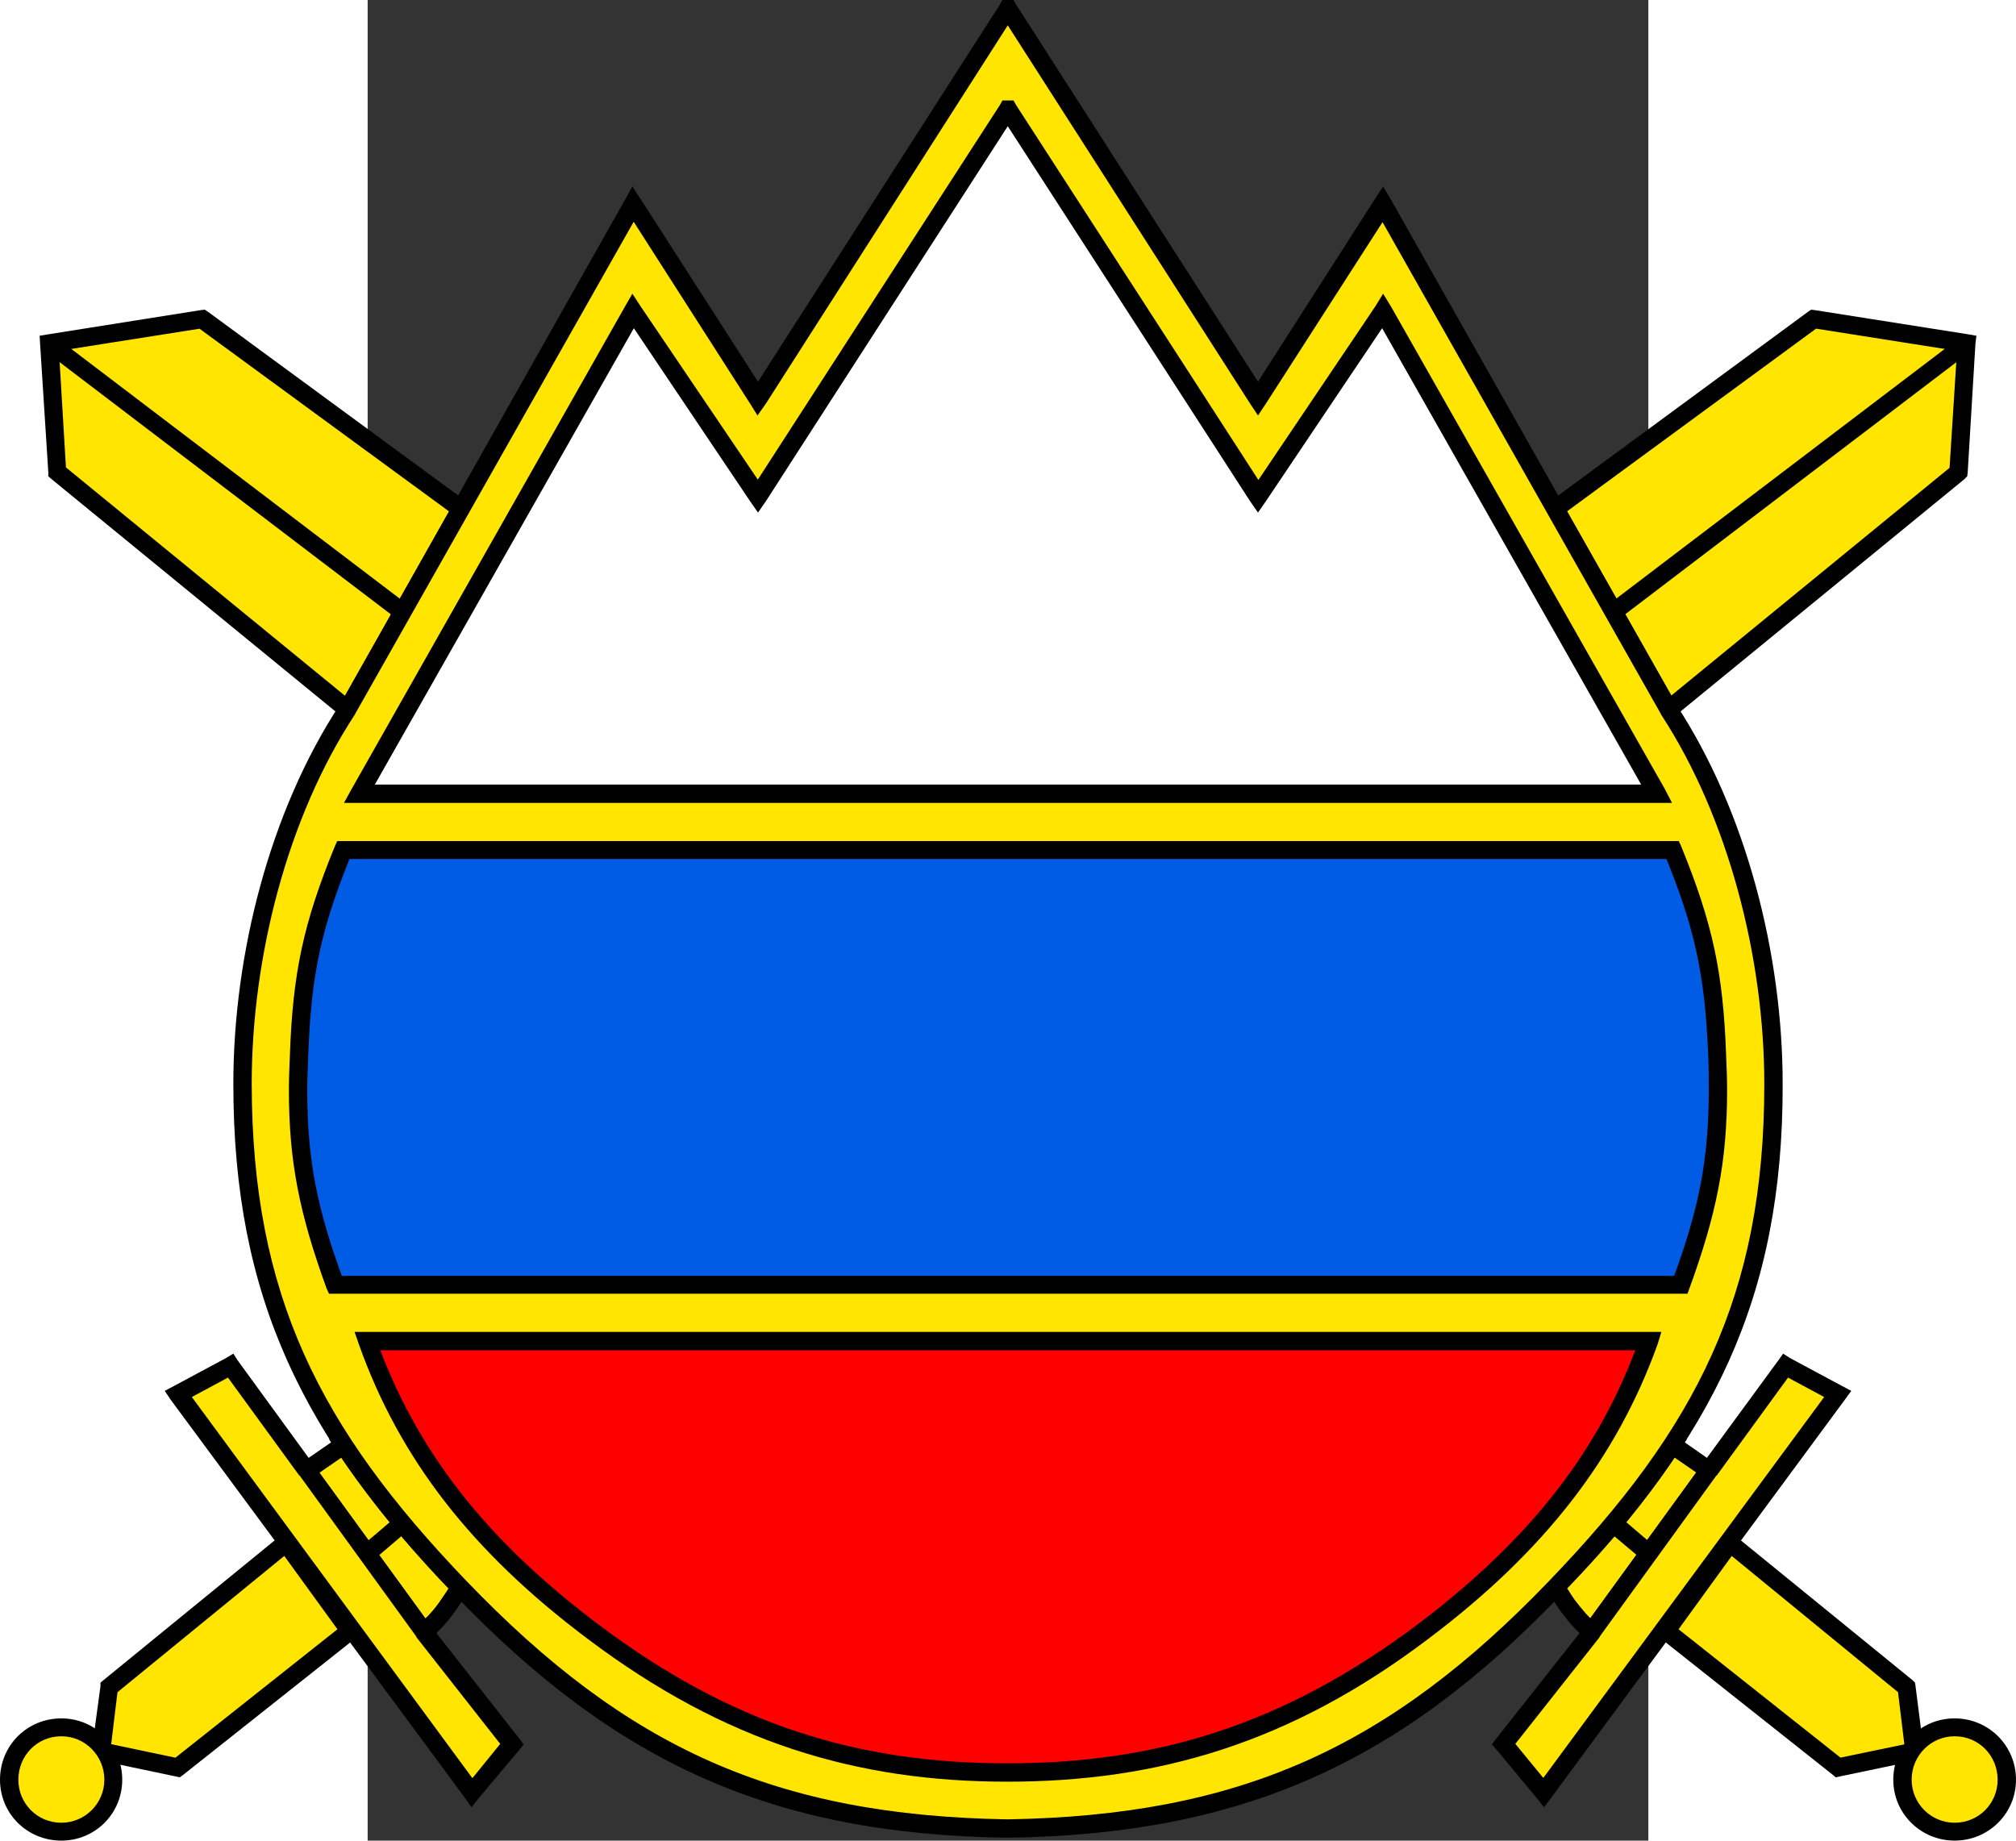
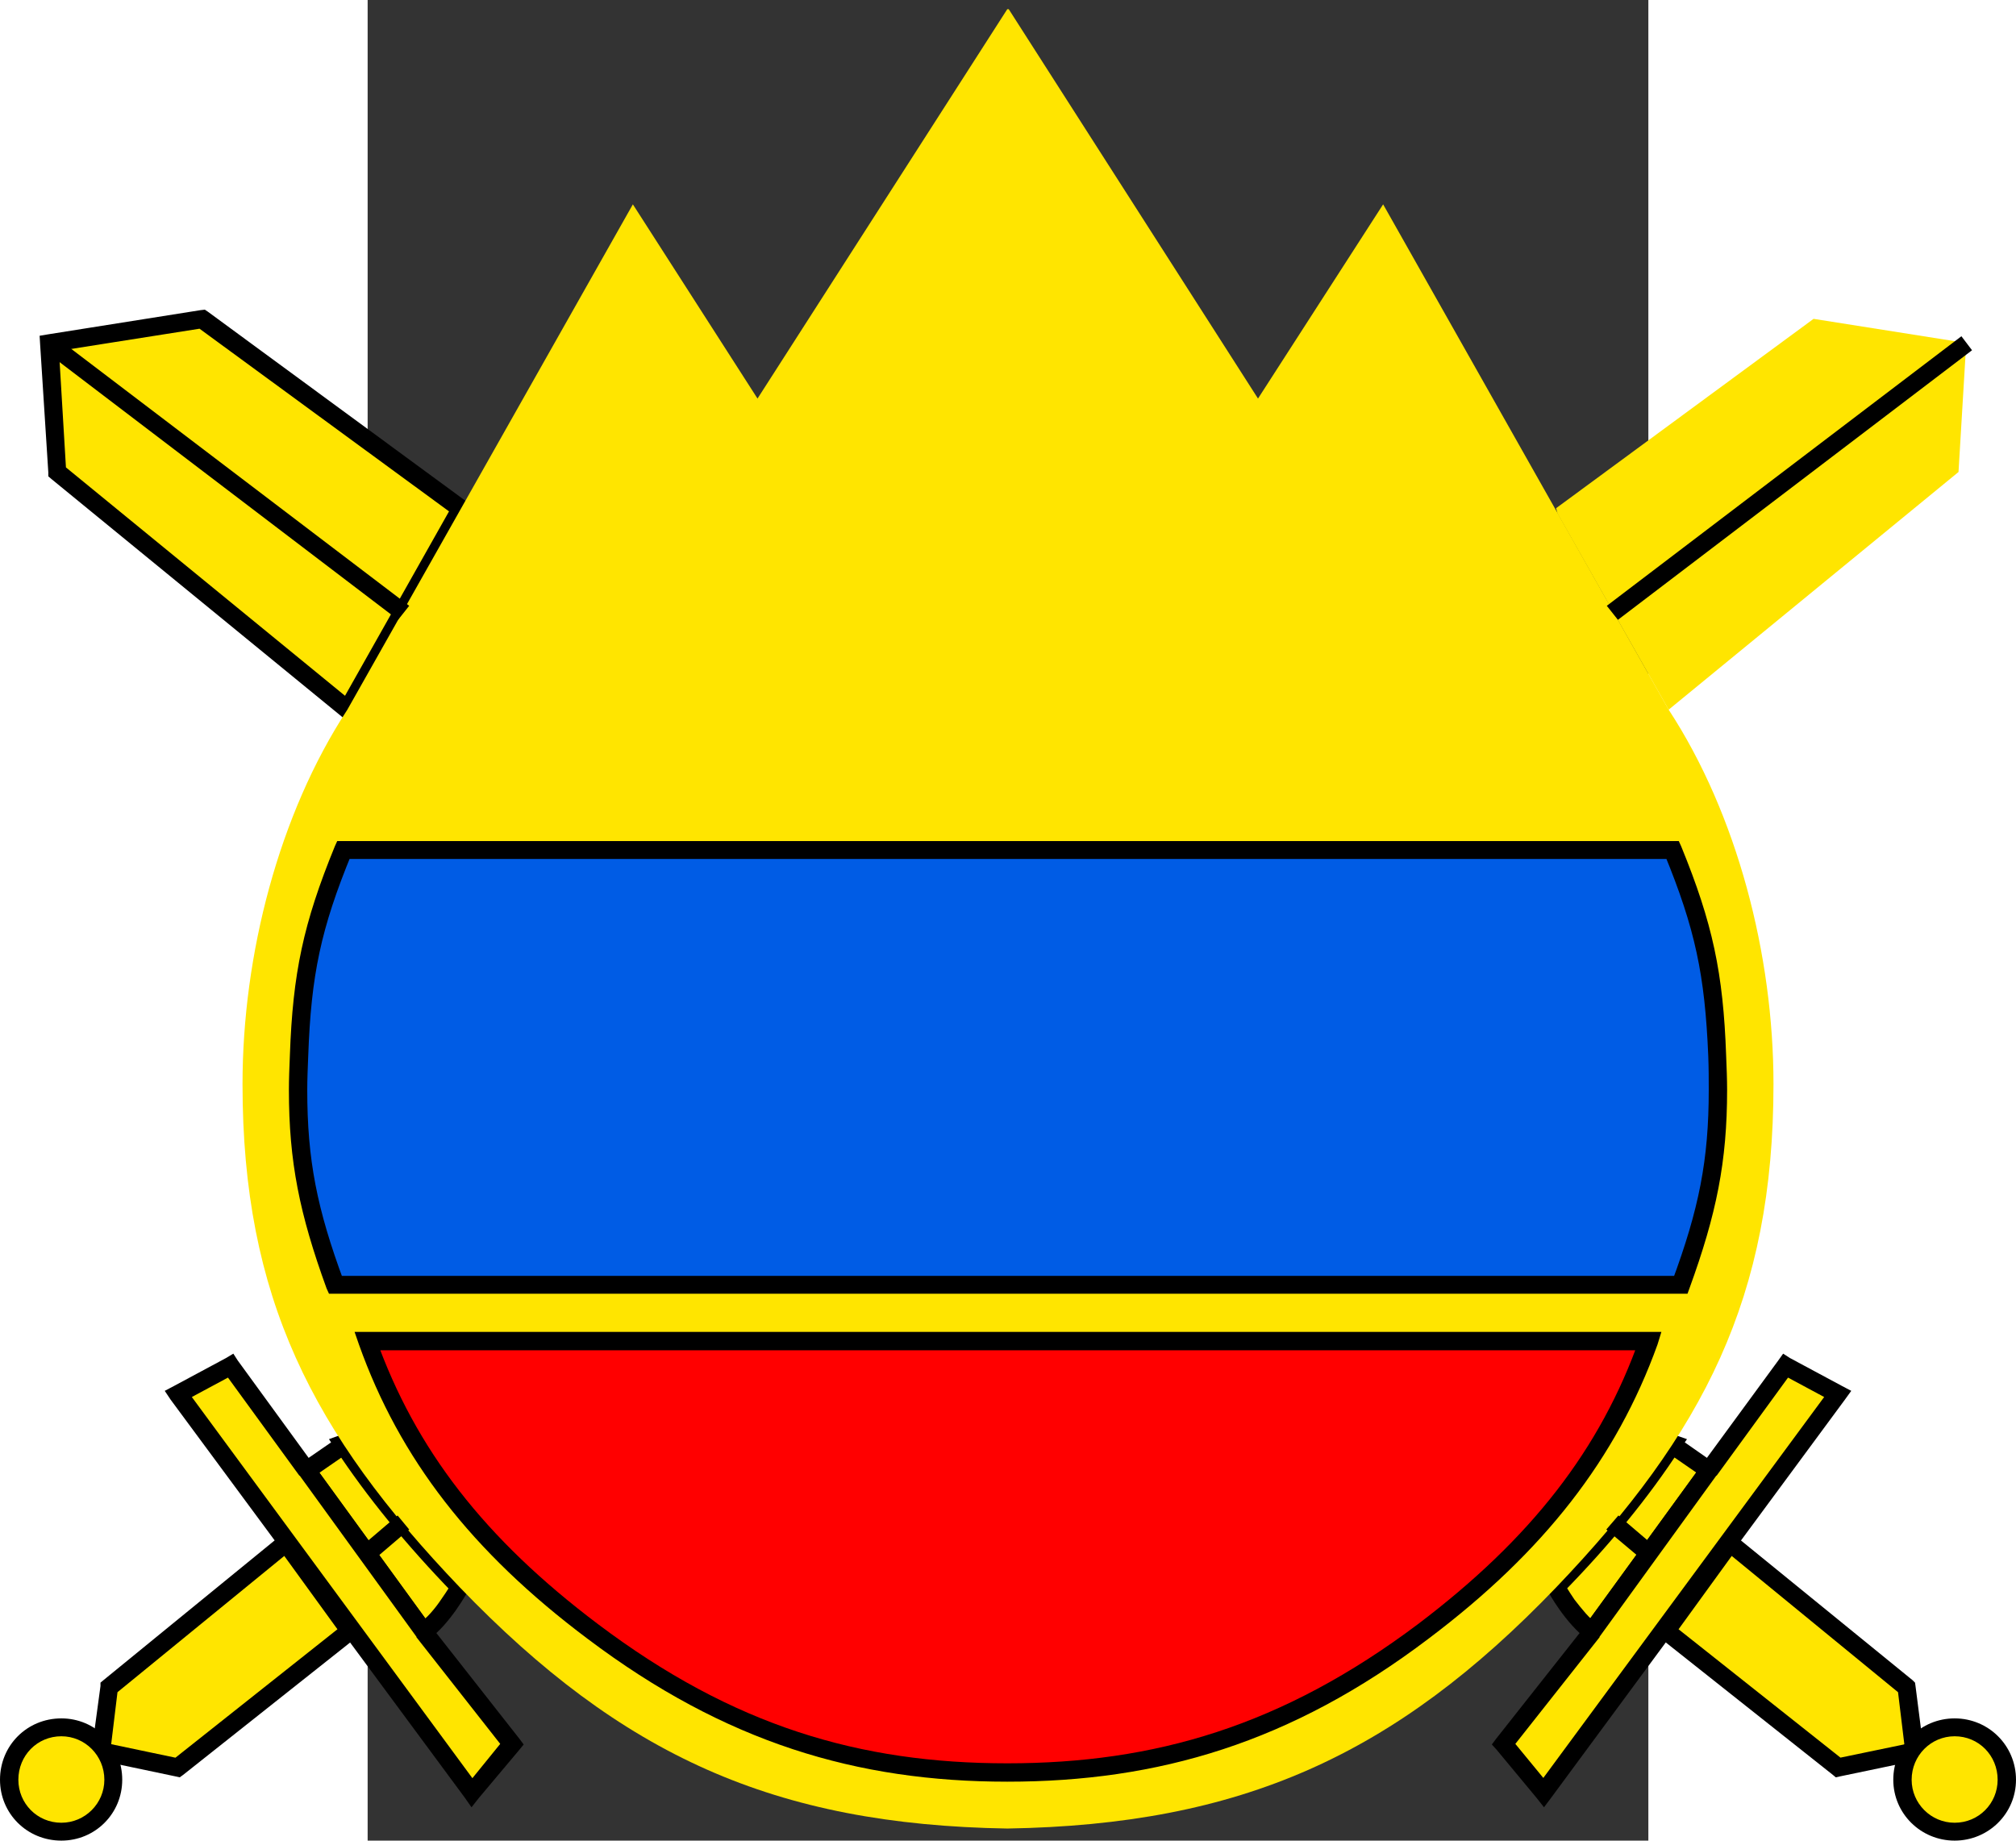
<svg xmlns="http://www.w3.org/2000/svg" xmlns:ns1="http://sodipodi.sourceforge.net/DTD/sodipodi-0.dtd" xmlns:ns2="http://www.inkscape.org/namespaces/inkscape" id="svg2" viewBox="0 0 445.429 640.166" height="182.602" width="200" version="1.0" ns1:docname="Sign_of_Slovenian_Army.svg" ns2:version="0.92.3 (2405546, 2018-03-11)">
  <rect x="0" y="0" width="445.429" height="640.166" fill="#333333" stroke="none" />
  <ns1:namedview pagecolor="#ffffff" bordercolor="#666666" borderopacity="1" objecttolerance="10" gridtolerance="10" guidetolerance="10" ns2:pageopacity="0" ns2:pageshadow="2" ns2:window-width="1920" ns2:window-height="1017" id="namedview35" showgrid="false" ns2:zoom="1.2924253" ns2:cx="-25.732606" ns2:cy="91.301217" ns2:window-x="-8" ns2:window-y="-8" ns2:window-maximized="1" ns2:current-layer="svg2" />
  <defs id="defs66" />
  <path style="fill:#ffe500;fill-opacity:1" id="path4" d="m -108.038,164.158 -2.688,-44.862 53.263,-8.401 89.556,65.865 -0.672,1.848 L -7.056,246.825 -108.038,164.158" />
  <path style="fill:#000000;stroke:none" id="path6" d="m -108.038,164.158 -3.024,0.168 -2.856,-44.694 -0.168,-2.856 3.024,-0.504 52.927,-8.401 1.512,-0.168 1.008,0.672 89.724,65.865 1.68,1.344 -0.672,2.184 -0.672,1.848 -0.168,0.336 -0.168,0.168 -38.477,68.217 -1.848,3.36 -2.856,-2.52 -100.814,-82.499 -1.176,-1.008 0,-1.344 3.024,-0.168 2.184,-2.352 100.814,82.499 -2.016,2.52 -2.688,-1.512 38.477,-68.217 2.688,1.512 -3.024,-1.008 0.672,-1.848 3.024,1.008 -1.848,2.52 -89.724,-65.697 2.016,-2.688 0.504,3.192 -53.263,8.401 -0.504,-3.192 3.192,-0.168 2.688,44.862 -3.192,0.168 2.184,-2.352 -2.184,2.352" />
  <path style="fill:#ffe500;fill-opacity:1" id="path8" d="m 19.491,567.58 -40.661,-56.119 14.114,-9.913 -1.512,0.672 c 10.921,16.634 24.531,32.932 40.661,49.903 0,0 -6.217,10.921 -12.602,15.458" />
  <path style="fill:#000000;stroke:none" id="path10" d="m 19.491,567.58 -2.52,1.68 -40.661,-56.119 -1.848,-2.52 2.52,-1.848 14.114,-9.745 1.848,2.52 1.008,3.024 -1.512,0.672 -1.008,-3.024 2.688,-1.68 c 10.753,16.298 24.027,32.428 40.157,49.231 l 1.68,1.848 -1.176,2.016 c -0.168,0.168 -6.049,11.089 -13.442,16.466 l -2.52,1.848 -1.848,-2.688 2.52,-1.68 -1.848,-2.856 c 2.688,-1.512 5.881,-5.377 7.897,-8.401 1.176,-1.68 2.184,-3.192 2.688,-4.033 l 1.176,-1.848 2.688,1.68 -2.352,2.016 C 13.442,537.336 -0.168,520.702 -11.257,503.899 l -2.184,-3.36 3.697,-1.344 1.68,-0.504 2.856,5.545 -14.114,9.745 -1.848,-2.52 2.52,-1.848 40.661,55.951 -2.52,2.016 -1.848,-2.856 1.848,2.856" />
  <path style="fill:#ffe500;fill-opacity:1" id="path12" d="m 19.491,567.58 30.916,39.149 -14.114,16.802 -102.158,-138.787 18.146,-9.745 26.548,36.461 40.661,56.119" />
  <path style="fill:#000000;stroke:none" id="path14" d="m 19.491,567.58 2.52,-2.016 30.748,39.149 1.512,2.016 -1.512,1.848 -14.114,16.802 -2.52,3.193 -2.352,-3.361 -102.326,-138.451 -2.016,-3.024 3.192,-1.68 18.146,-9.745 2.52,-1.512 1.512,2.352 26.548,36.461 40.661,55.951 -2.52,2.016 2.52,-2.016 -2.52,2.016 -2.52,1.68 -40.661,-56.119 0,0.168 -26.548,-36.461 2.52,-1.848 1.512,2.856 -18.146,9.745 -1.512,-2.856 2.52,-1.848 102.158,138.787 -2.52,1.848 -2.352,-2.016 13.778,-16.97 2.688,2.184 -2.688,1.848 -30.748,-39.149 0,-0.168 2.52,-1.68" />
  <path style="fill:#ffe500;fill-opacity:1" id="path16" d="m -28.395,536.664 22.179,30.748 -59.816,47.214 -26.716,-5.377 2.856,-22.347 61.496,-50.239" />
  <path style="fill:#000000;stroke:none" id="path18" d="m -28.395,536.664 2.52,-2.016 22.179,30.748 1.848,2.52 -2.352,1.848 -59.984,47.55 -1.176,0.84 -1.512,-0.336 -26.38,-5.545 -2.856,-0.672 0.168,-2.856 3.024,-22.347 0,-1.176 1.008,-0.84 61.328,-50.071 2.688,-2.184 2.016,2.52 -2.52,2.016 2.016,2.352 -61.496,50.239 -2.016,-2.352 3.024,0.504 -2.688,22.179 -3.192,-0.336 0.84,-3.192 26.38,5.545 -0.504,3.024 -2.016,-2.352 59.984,-47.55 1.848,2.688 -2.52,1.68 -22.179,-30.58 2.52,-1.848 2.016,2.352 -2.016,-2.352" />
  <path style="fill:#ffe500;fill-opacity:1" id="path20" d="m -124.672,618.995 c 0,-10.081 8.065,-18.146 18.146,-18.146 9.913,0 18.146,8.065 18.146,18.146 0,9.913 -8.233,18.147 -18.146,18.147 -10.081,0 -18.146,-8.233 -18.146,-18.147" />
  <path style="fill:#000000;stroke:none" id="path22" d="m -124.672,618.995 -3.192,0 c 0,-11.93 9.409,-21.339 21.339,-21.339 11.762,0 21.171,9.409 21.171,21.339 0,11.762 -9.409,21.171 -21.171,21.171 -11.93,0 -21.339,-9.409 -21.339,-21.171 l 3.192,0 3.192,0 c 0,8.233 6.553,14.954 14.954,14.954 8.233,0 14.954,-6.721 14.954,-14.954 0,-8.401 -6.721,-15.122 -14.954,-15.122 -8.401,0 -14.954,6.721 -14.954,15.122 l -3.192,0" />
  <path style="fill:#ffe500;fill-opacity:1" id="path24" d="m 553.299,164.158 2.688,-44.862 -53.095,-8.401 -89.556,65.865 0.504,1.848 38.645,68.217 100.813,-82.667" />
-   <path style="fill:#000000;stroke:none" id="path26" d="m 553.299,164.158 -3.192,-0.168 2.856,-44.862 3.024,0.168 -0.336,3.192 -53.263,-8.401 0.504,-3.192 1.848,2.688 -89.556,65.697 -1.848,-2.52 3.024,-1.008 0.504,1.848 -3.024,1.008 2.856,-1.512 38.645,68.217 -2.856,1.512 -2.016,-2.52 100.814,-82.499 2.016,2.352 -3.192,-0.168 3.192,0.168 2.016,2.52 -100.813,82.499 -3.024,2.52 -1.68,-3.36 -38.645,-68.217 -0.168,-0.168 0,-0.336 -0.672,-1.848 -0.84,-2.184 2.016,-1.344 89.556,-65.865 1.008,-0.672 1.344,0.168 53.263,8.401 2.856,0.504 -0.336,2.856 -2.688,44.694 -0.168,1.344 -1.008,1.008 -2.016,-2.52" />
  <path style="fill:#ffe500;fill-opacity:1" id="path28" d="m 425.769,567.58 40.829,-56.119 -14.114,-9.913 1.512,0.672 c -10.921,16.634 -24.363,32.932 -40.661,49.903 0,0 6.217,10.921 12.434,15.458" />
  <path style="fill:#000000;stroke:none" id="path30" d="m 425.769,567.58 -2.52,-2.016 40.661,-55.951 2.688,1.848 -1.848,2.52 -14.114,-9.745 3.024,-5.545 1.344,0.504 3.865,1.344 -2.352,3.36 c -10.921,16.802 -24.531,33.437 -40.997,50.239 l -2.184,-2.016 2.688,-1.68 c 0,0 1.512,2.688 3.696,5.881 2.352,3.024 5.377,6.889 7.897,8.401 l -1.848,2.856 -2.52,-2.016 2.52,2.016 -1.68,2.52 c -7.393,-5.377 -13.442,-16.298 -13.442,-16.466 l -1.344,-2.016 1.68,-1.848 c 16.298,-16.802 29.572,-32.932 40.325,-49.231 l 2.688,1.68 -1.008,3.024 -1.512,-0.672 1.008,-3.024 1.848,-2.52 13.946,9.745 2.688,1.848 -1.848,2.52 -40.661,56.119 -1.848,2.688 -2.52,-1.848 1.68,-2.52" />
  <path style="fill:#ffe500;fill-opacity:1" id="path32" d="m 425.769,567.58 -30.58,39.149 13.946,16.802 102.158,-138.787 -18.146,-9.745 -26.548,36.461 -40.829,56.119" />
  <path style="fill:#000000;stroke:none" id="path34" d="m 425.769,567.58 2.688,1.848 -30.916,39.149 -2.352,-1.848 2.352,-2.184 13.946,16.97 -2.352,2.016 -2.688,-1.848 102.326,-138.787 2.52,1.848 -1.512,2.856 -18.146,-9.745 1.512,-2.856 2.52,1.848 -26.548,36.461 0,-0.168 -40.661,56.119 0,0.168 -2.688,-1.848 -2.52,-2.016 40.661,-55.951 26.716,-36.461 1.68,-2.352 2.352,1.512 18.146,9.745 3.192,1.68 -2.184,3.024 -102.158,138.451 -2.52,3.361 -2.52,-3.193 -13.946,-16.802 -1.68,-1.848 1.512,-2.016 30.916,-39.149 2.352,2.016 -2.52,-2.016 2.52,2.016" />
  <path style="fill:#ffe500;fill-opacity:1" id="path36" d="m 473.992,536.664 -22.515,30.748 60.152,47.214 26.38,-5.377 -2.688,-22.347 -61.328,-50.239" />
  <path style="fill:#000000;stroke:none" id="path38" d="m 473.992,536.664 2.352,1.848 -22.179,30.58 -2.688,-1.68 2.016,-2.688 59.984,47.55 -1.848,2.352 -0.84,-3.024 26.716,-5.545 0.504,3.192 -3.192,0.336 -2.688,-22.179 3.192,-0.504 -2.184,2.352 -61.328,-50.239 2.184,-2.352 2.352,1.848 -2.352,-1.848 1.848,-2.352 61.496,50.071 0.84,0.84 0.168,1.176 2.856,22.347 0.336,2.856 -2.856,0.672 -26.548,5.545 -1.512,0.336 -1.008,-0.84 -59.984,-47.55 -2.52,-1.848 1.848,-2.52 22.347,-30.748 2.016,-2.52 2.52,2.184 -1.848,2.352" />
  <path style="fill:#ffe500;fill-opacity:1" id="path40" d="m 570.101,618.995 c 0,-10.081 -8.065,-18.146 -18.146,-18.146 -9.913,0 -18.146,8.065 -18.146,18.146 0,9.913 8.233,18.147 18.146,18.147 10.081,0 18.146,-8.233 18.146,-18.147" />
  <path style="fill:#000000;stroke:none" id="path42" d="m 570.101,618.995 -3.192,0 c 0,-8.401 -6.553,-15.122 -14.954,-15.122 -8.233,0 -14.954,6.721 -14.954,15.122 0,8.233 6.721,14.954 14.954,14.954 8.401,0 14.954,-6.721 14.954,-14.954 l 3.192,0 3.192,0 c 0,11.762 -9.577,21.171 -21.339,21.171 -11.762,0 -21.339,-9.409 -21.339,-21.171 0,-11.93 9.577,-21.339 21.339,-21.339 11.762,0 21.339,9.409 21.339,21.339 l -3.192,0" />
  <path style="fill:#ffe500;fill-opacity:1" id="path44" d="M 222.462,3.192 135.595,138.619 92.245,71.073 -7.056,246.825 c -23.859,36.461 -36.461,85.355 -36.461,130.217 0,74.098 24.195,121.312 75.61,175.079 56.288,58.472 109.383,82.499 190.37,83.843 81.155,-1.344 134.586,-25.203 190.874,-83.843 51.415,-53.767 75.61,-100.981 75.61,-175.079 0,-44.862 -12.602,-93.757 -36.461,-130.217 L 353.184,71.073 309.666,138.619 222.966,3.192 l -0.504,0" />
-   <path style="fill:#000000;stroke:none" id="path46" d="m 222.462,3.192 2.688,1.68 -86.7,135.594 -2.856,4.033 -2.52,-4.033 -43.35,-67.713 2.52,-1.68 2.856,1.512 -99.469,175.752 0,0.168 -0.168,0.168 C -27.891,284.294 -40.325,332.853 -40.325,377.043 c 0.168,73.426 23.523,119.464 74.602,172.727 55.952,58.304 107.702,81.659 188.353,83.003 l -0.168,3.192 0,-3.192 c 80.651,-1.344 132.57,-24.699 188.521,-83.003 51.247,-53.263 74.77,-99.301 74.77,-172.727 0,-44.19 -12.602,-92.749 -35.789,-128.369 l -0.168,-0.168 0,-0.168 -99.469,-175.752 2.856,-1.512 2.688,1.68 -43.518,67.713 -2.688,4.033 -2.688,-4.033 -86.868,-135.594 2.856,-1.68 0,3.192 -0.504,0 0,-3.192 2.688,1.68 -2.688,-1.68 0,-3.192 0.504,0 1.68,0 0.84,1.512 86.868,135.426 -2.688,1.68 -2.688,-1.68 43.35,-67.713 2.856,-4.369 2.688,4.537 99.469,175.92 -2.856,1.512 2.688,-1.68 c 24.195,36.965 36.965,86.532 36.965,131.898 0.168,74.938 -24.699,123.328 -76.618,177.096 -56.456,59.144 -111.231,83.843 -192.89,85.019 l -0.168,0 C 140.635,637.981 86.364,613.282 29.74,554.138 -21.842,500.371 -46.71,451.981 -46.71,377.043 c 0,-45.366 12.77,-94.933 36.965,-131.898 l 2.688,1.68 -2.688,-1.512 99.301,-175.92 2.52,-4.537 2.856,4.369 43.518,67.713 -2.856,1.68 -2.52,-1.68 L 219.942,1.512 220.782,0 l 1.68,0 0,3.192" />
  <path style="fill:#000000;stroke:none" id="path48" d="m -108.878,116.944 123.328,93.757 -3.864,4.873 -123.16,-93.757 3.697,-4.873 m 123.328,415.016 -11.425,9.745 -4.033,-4.873 11.425,-9.745 4.033,4.873" />
  <path style="fill:#005ce5;fill-opacity:1" id="path50" d="m -8.401,295.552 c -10.921,26.547 -14.45,43.182 -15.458,71.578 -1.176,31.42 1.848,50.239 12.602,79.643 l 467.943,0 c 10.753,-29.404 13.778,-48.222 12.602,-79.643 -1.176,-28.396 -4.537,-45.03 -15.29,-71.578 l -462.398,0" />
  <path style="fill:#000000;stroke:none" id="path52" d="m -8.401,295.552 2.856,1.344 c -10.753,26.211 -14.114,42.174 -15.122,70.401 -0.168,4.201 -0.336,8.065 -0.336,11.762 0,24.363 3.36,41.334 12.77,66.705 l -3.024,1.008 0,-3.024 467.943,0 0,3.024 -3.024,-1.008 c 9.409,-25.371 12.77,-42.342 12.77,-66.705 0,-3.697 0,-7.561 -0.168,-11.762 -1.176,-28.228 -4.537,-44.19 -15.29,-70.401 l 3.024,-1.344 0,3.192 -462.398,0 0,-3.192 2.856,1.344 -2.856,-1.344 0,-3.024 462.398,0 2.016,0 0.84,1.848 c 10.921,26.716 14.618,44.022 15.626,72.754 0.168,4.033 0.336,8.233 0.336,11.93 0,25.035 -3.696,43.182 -13.106,69.057 l -0.672,1.848 -2.352,0 -467.943,0 -2.184,0 -0.84,-1.848 c -9.409,-25.875 -13.106,-44.022 -13.106,-69.057 0,-3.697 0.168,-7.897 0.336,-11.93 1.008,-28.732 4.705,-46.038 15.626,-72.754 l 0.84,-1.848 2.184,0 0,3.024" />
-   <path style="fill:#ffffff" id="path54" d="M 222.462,38.141 135.595,172.559 92.245,108.038 l -95.101,168.023 225.318,0 225.99,0 -95.269,-168.023 -43.518,64.521 -86.7,-134.418 -0.504,0" />
-   <path style="fill:#000000;stroke:none" id="path56" d="m 222.462,38.141 2.688,1.848 -86.7,134.418 -2.688,3.865 -2.688,-3.865 -43.35,-64.521 2.52,-1.848 2.856,1.68 -95.269,167.854 -2.688,-1.512 0,-3.192 225.318,0 225.99,0 0,3.192 -2.856,1.512 -95.269,-167.854 2.856,-1.68 2.52,1.848 -43.35,64.521 -2.688,3.865 -2.688,-3.865 -86.868,-134.418 2.856,-1.848 0,3.192 -0.504,0 0,-3.192 2.688,1.848 -2.688,-1.848 0,-3.192 0.504,0 1.68,0 0.84,1.512 86.868,134.418 -2.688,1.68 -2.52,-1.68 43.35,-64.353 2.688,-4.369 2.688,4.369 95.269,167.854 2.52,4.873 -5.209,0 -225.99,0 -225.318,0 -5.377,0 2.688,-4.873 95.101,-167.854 2.52,-4.369 2.856,4.369 43.518,64.353 -2.856,1.68 -2.52,-1.68 86.868,-134.418 0.84,-1.512 1.68,0 0,3.192" />
  <path style="fill:#ff0000;fill-opacity:1" id="path58" d="m 222.462,466.43 -222.63,0 C 13.946,505.58 38.478,537.504 78.299,567.58 c 47.55,35.621 92.412,48.895 144.163,48.895 51.919,0 97.117,-13.274 144.667,-48.895 39.821,-30.076 64.353,-62 78.466,-101.15 l -222.63,0 -0.504,0" />
  <path style="fill:#000000;stroke:none" id="path60" d="m 222.462,466.43 0,3.192 -222.63,0 0,-3.192 3.024,-1.008 c 13.778,38.645 37.805,69.729 77.29,99.469 47.046,35.453 91.068,48.391 142.315,48.391 51.247,0 95.605,-12.938 142.819,-48.391 39.317,-29.74 63.512,-60.824 77.122,-99.469 l 3.192,1.008 0,3.192 -222.63,0 -0.504,0 0,-3.192 0,-3.192 0.504,0 222.63,0 4.369,0 -1.344,4.369 c -14.282,39.653 -39.485,72.082 -79.643,102.326 -47.886,36.293 -94.093,49.735 -146.516,49.735 -52.255,0 -98.125,-13.61 -146.012,-49.735 -40.325,-30.244 -65.361,-62.672 -79.475,-102.326 l -1.512,-4.369 4.369,0 222.63,0 0,3.192" />
  <path style="fill:#000000;stroke:none" id="path62" d="m 558.003,121.816 -123.16,93.757 -3.865,-4.873 123.329,-93.757 3.696,4.873 m -122.993,405.27 11.426,9.745 -4.033,4.873 -11.594,-9.745 4.201,-4.873" />
</svg>